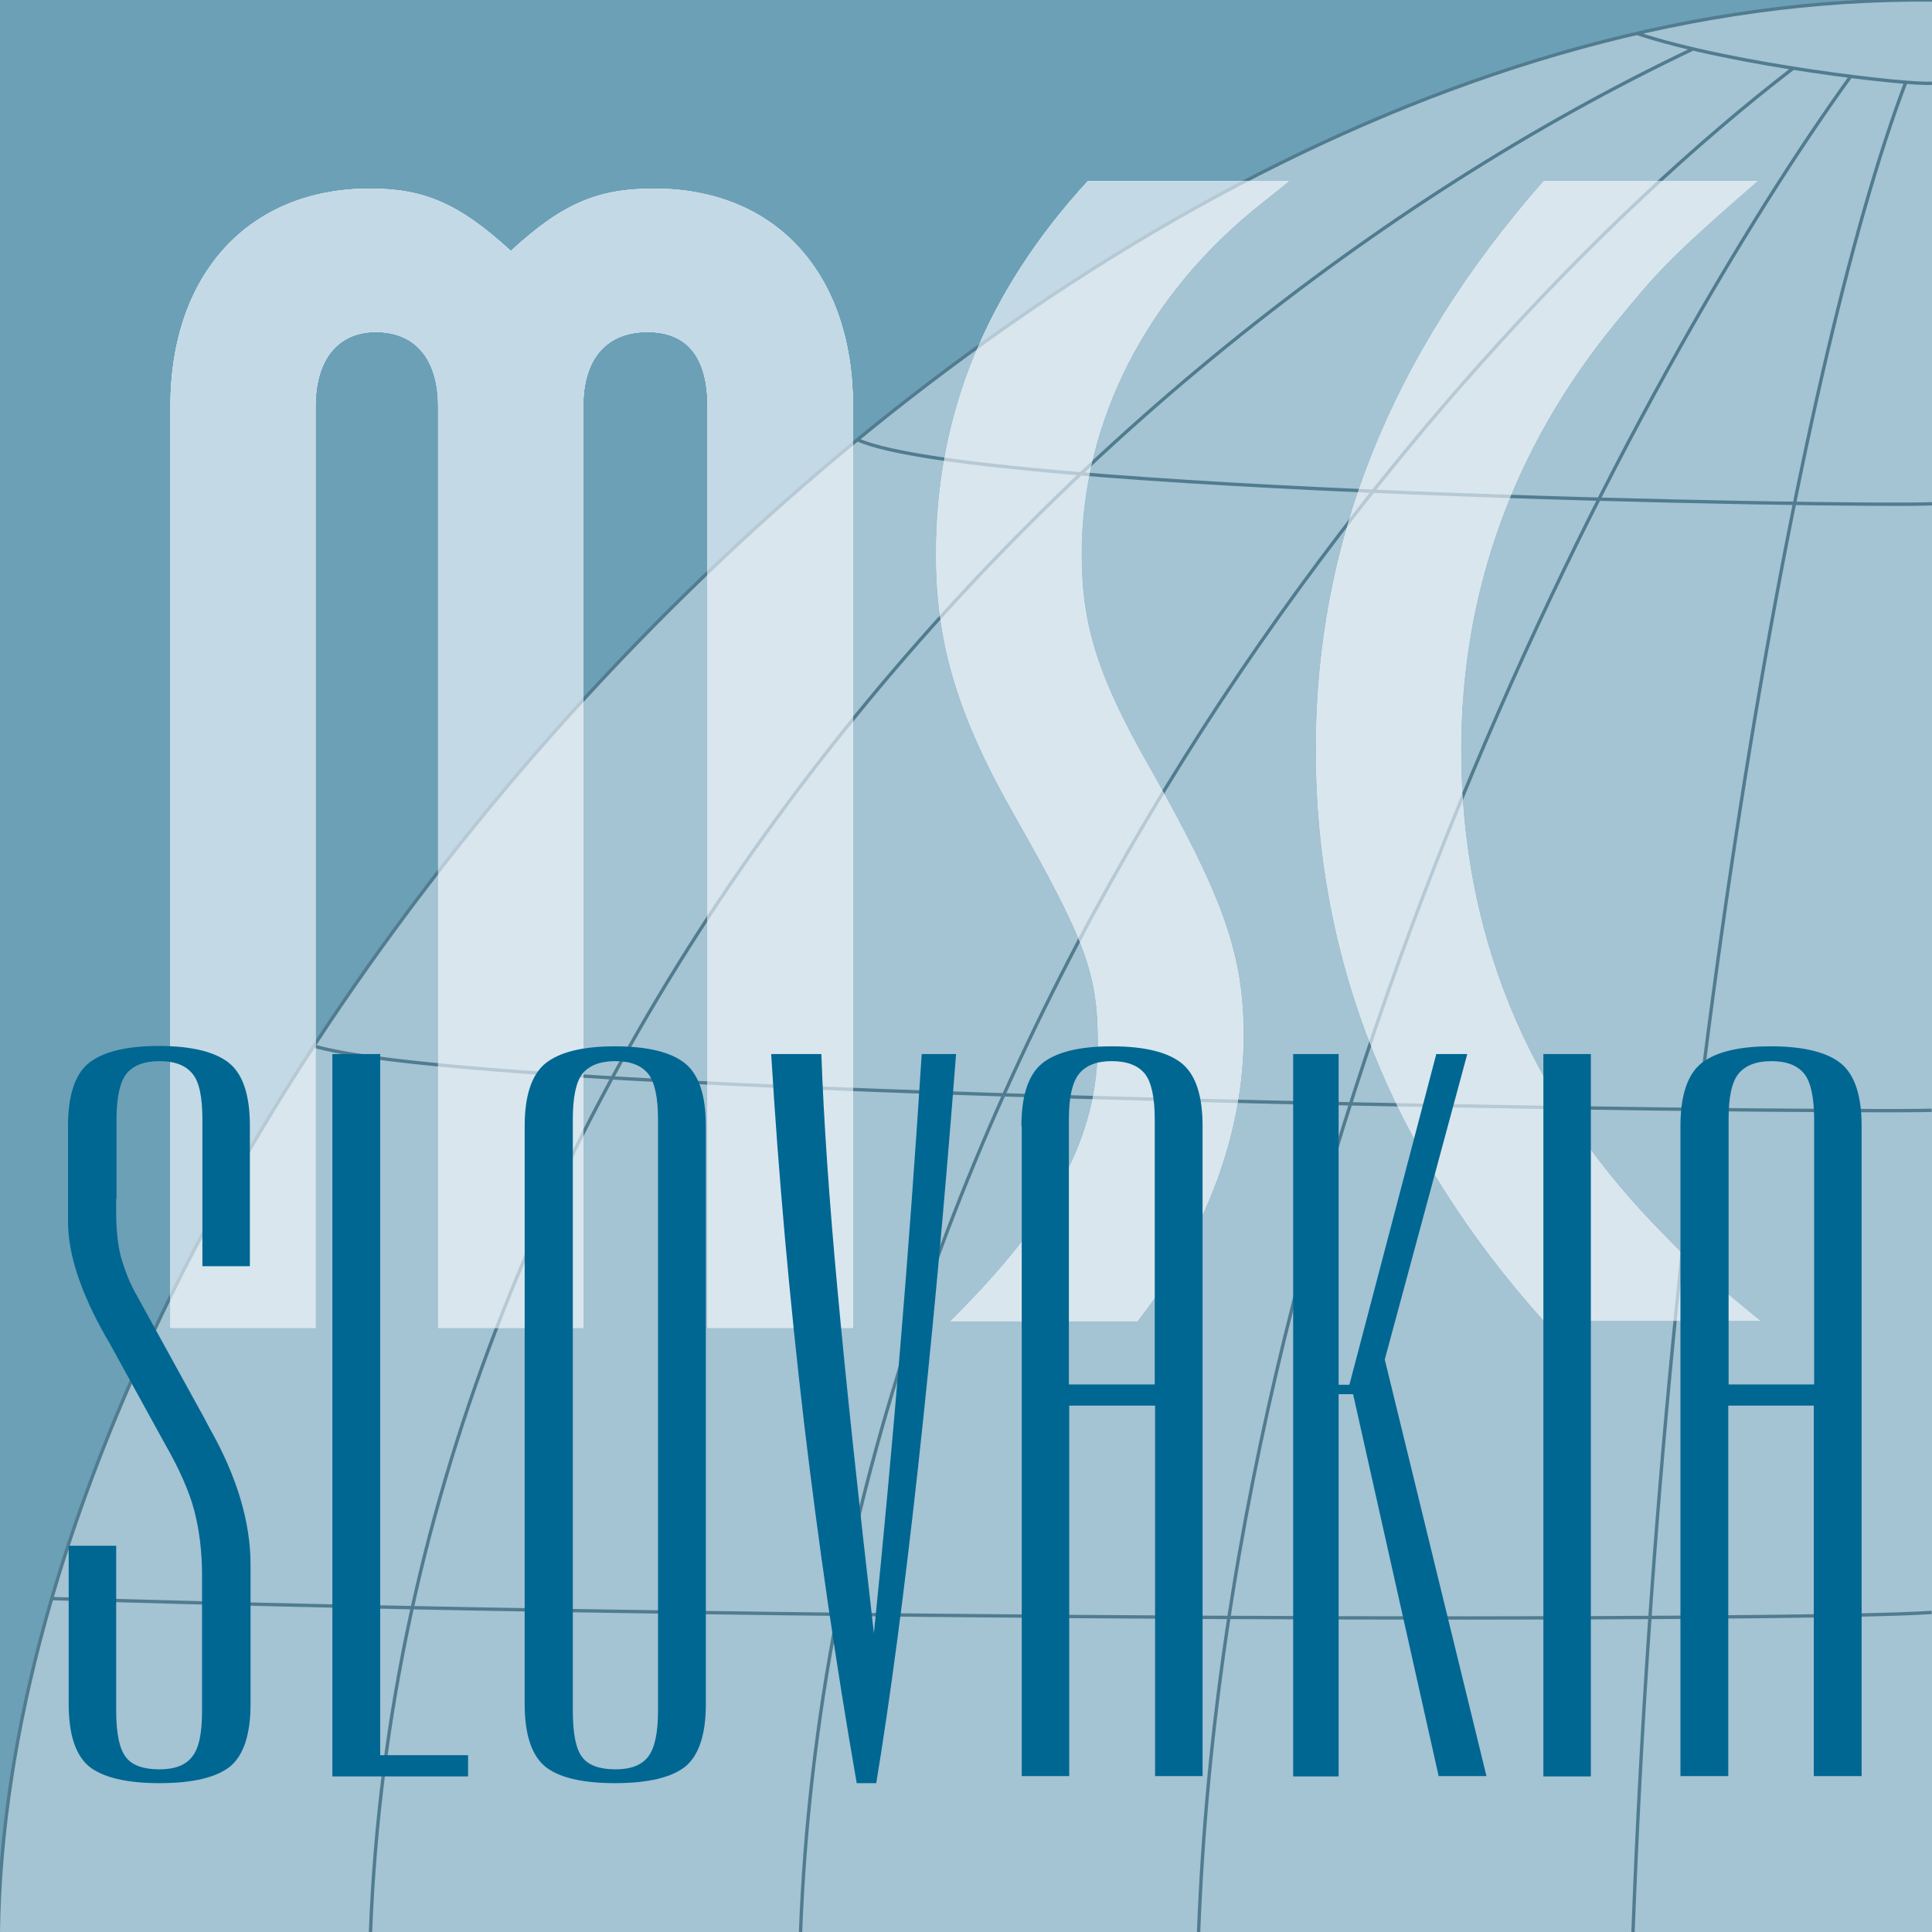
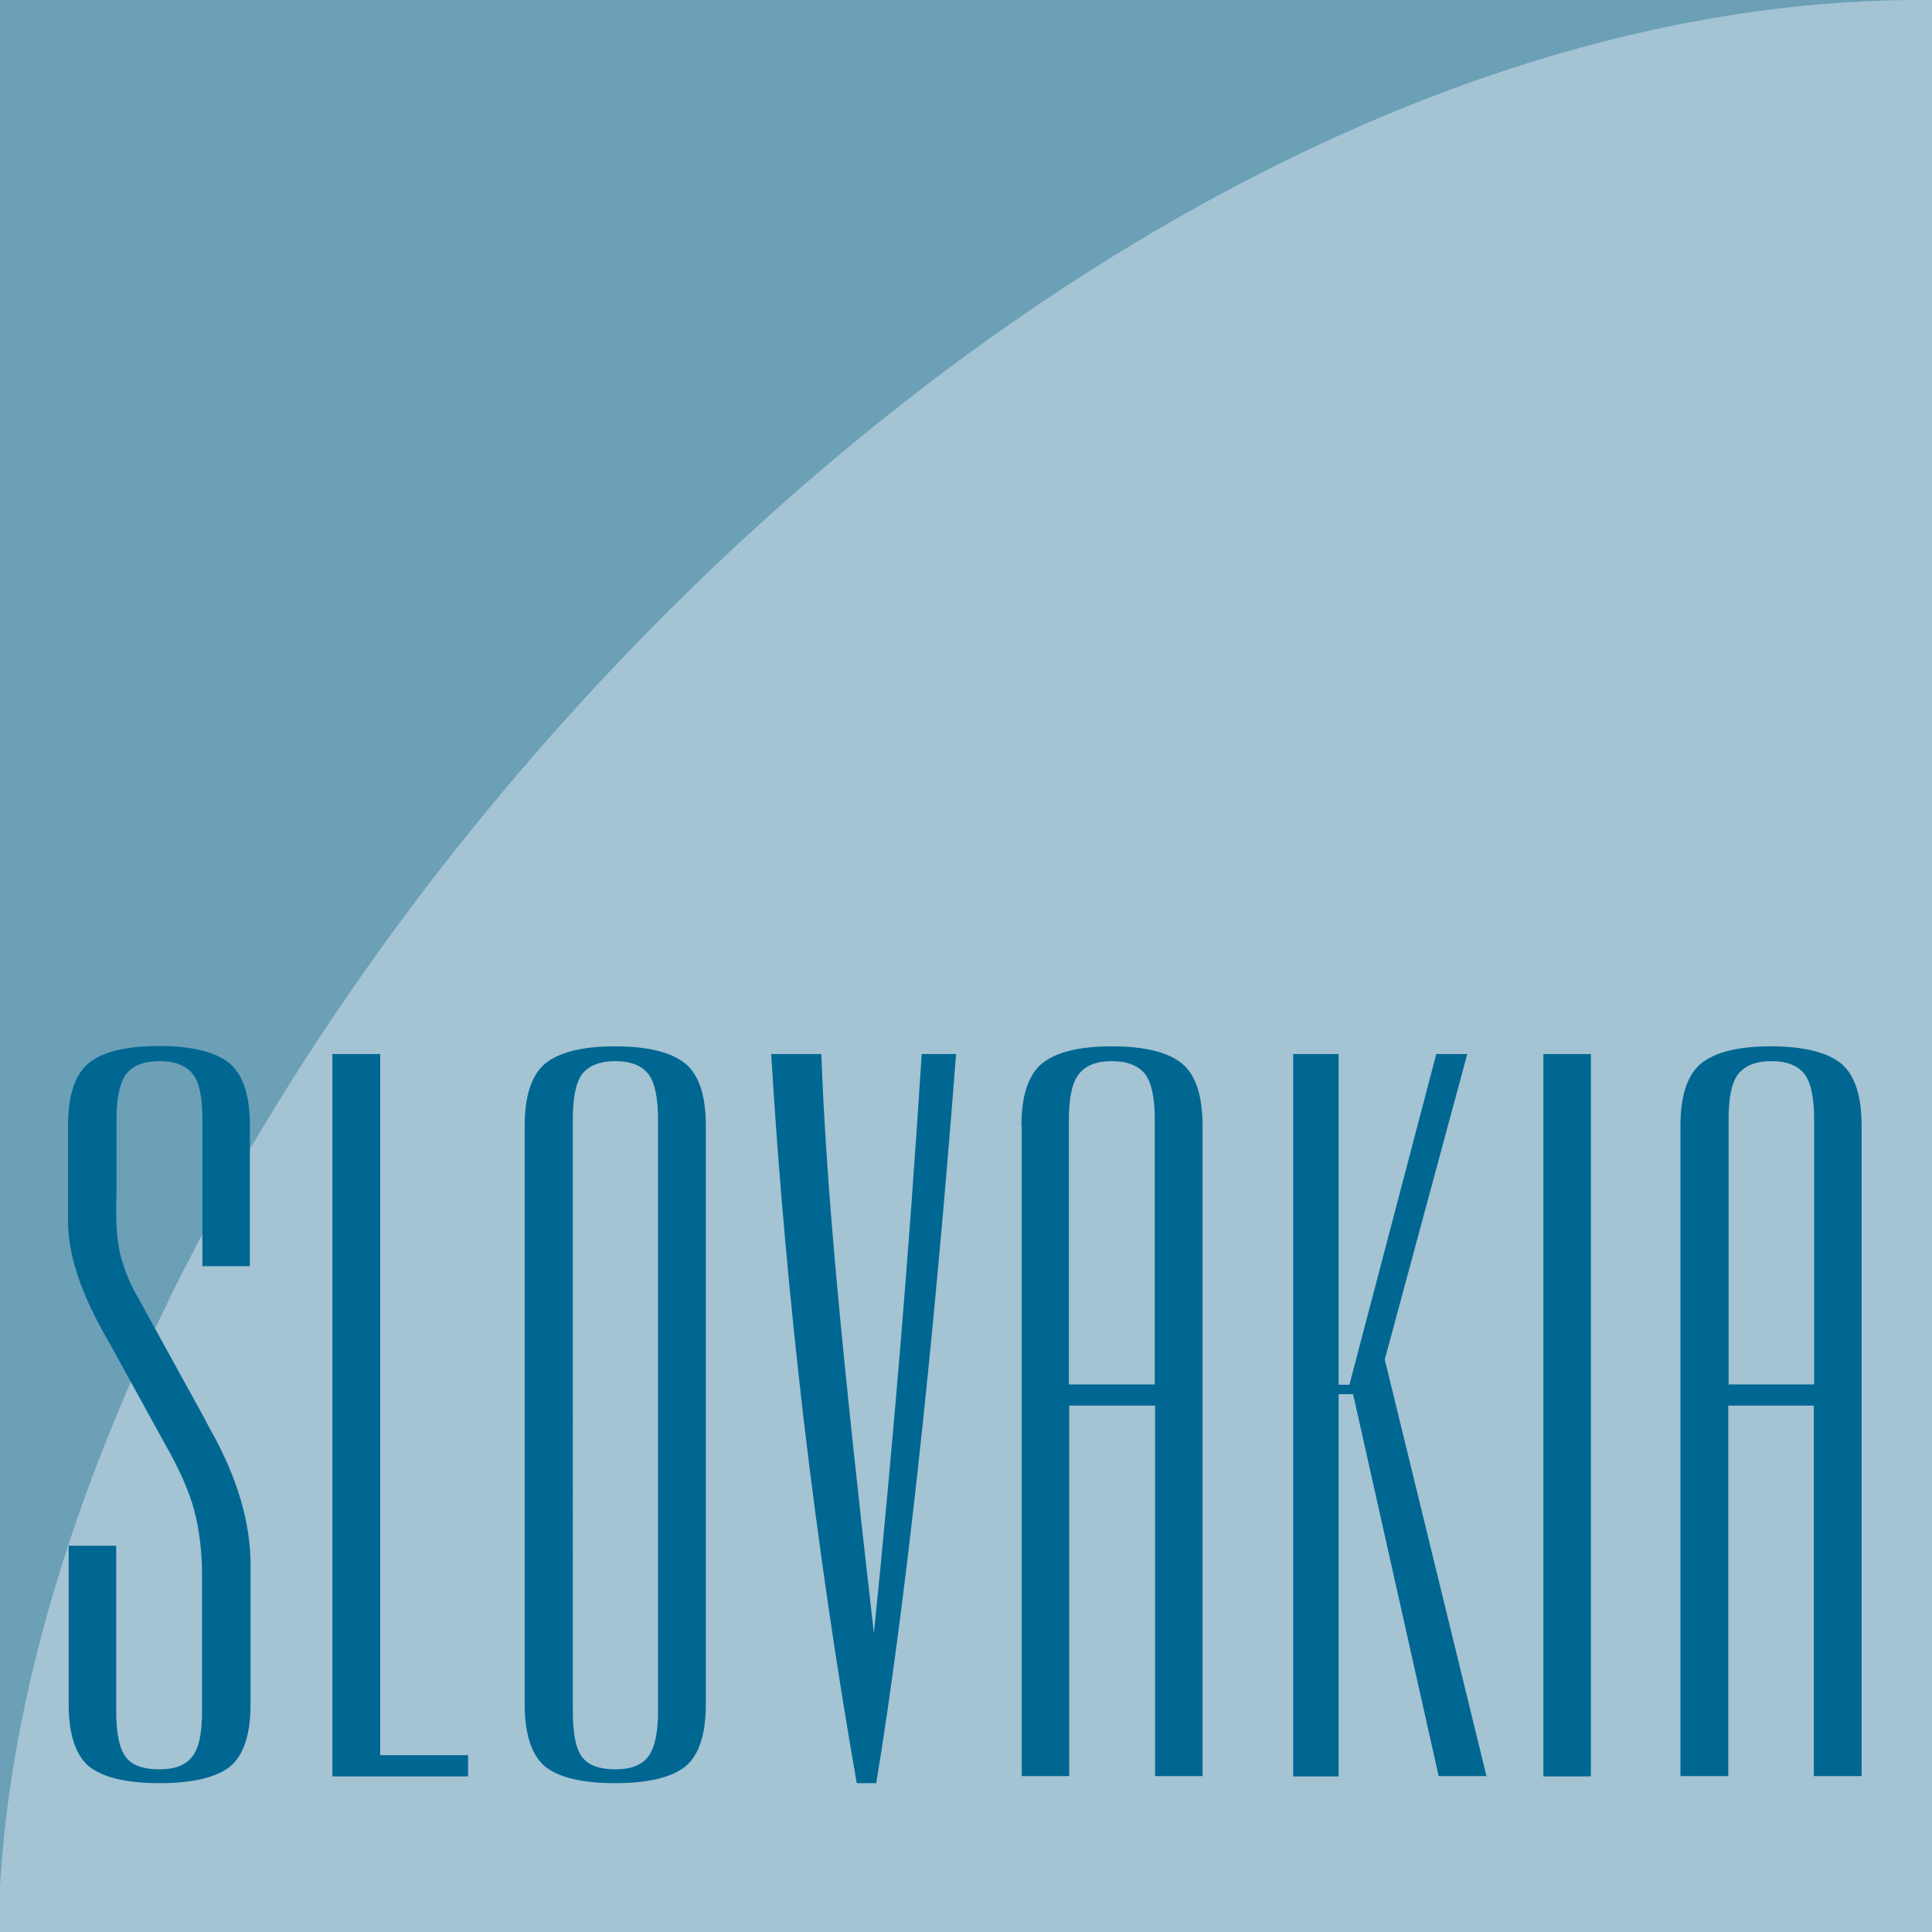
<svg xmlns="http://www.w3.org/2000/svg" xmlns:xlink="http://www.w3.org/1999/xlink" version="1.1" id="Layer_1" x="0px" y="0px" viewBox="0 0 573.7 573.7" style="enable-background:new 0 0 573.7 573.7;" xml:space="preserve">
  <style type="text/css">
	.st0{fill-rule:evenodd;clip-rule:evenodd;fill:#A4C3D3;}
	.st1{fill-rule:evenodd;clip-rule:evenodd;fill:#6BA0B7;}
	.st2{fill:none;stroke:#517C8F;stroke-width:0.992;stroke-miterlimit:10;}
	.st3{clip-path:url(#SVGID_2_);fill-rule:evenodd;clip-rule:evenodd;fill:#FEFEFE;}
	.st4{clip-path:url(#SVGID_2_);fill-rule:evenodd;clip-rule:evenodd;fill:#D9E6EE;}
	.st5{clip-path:url(#SVGID_2_);fill-rule:evenodd;clip-rule:evenodd;fill:#C3D9E5;}
	.st6{clip-path:url(#SVGID_2_);fill:none;stroke:#B6C9D5;stroke-width:0.992;stroke-miterlimit:10;}
	.st7{fill-rule:evenodd;clip-rule:evenodd;fill:#006792;}
</style>
  <g>
    <rect x="-0.5" y="0" class="st0" width="574.2" height="574.2" />
    <path class="st1" d="M-0.5,0h574.2C296.4-2.8,2.2,335.8-0.5,574.2V0z" />
-     <path class="st2" d="M573.7,0C296.4-2.8,2.2,335.8-0.5,574.2 M15.6,474.7c213.6,6.7,520.4,6.8,558,4.1 M502.6,14.6   C317,102.8,119.7,314.3,110,574.2 M532.3,20.4c-113.2,87.1-285.1,298.1-294.6,553.8 M549.4,22.9C489.4,106,365,330.6,355.9,574.2    M566,24.2c-32.1,84-72.1,307.7-81.1,550 M93.5,310.7c53.6,15.5,444.8,19.9,480.1,19 M254.9,130.7c36.1,15.5,295.1,19.9,318.8,18.9    M486,9.9c28.4,9.5,81.6,15.5,87.7,14.8" />
    <g>
      <defs>
-         <path id="SVGID_1_" d="M253.3,394.3V120.7c0-39.4-22.8-64.7-59.1-64.7c-16.6,0-27.1,4.3-42.5,18.5C136.2,60.3,125.8,56,109.8,56     C74,56,50.6,81.2,50.6,120.7v273.6h43.1V120.7c0-14.1,6.8-22.1,17.9-22.1c11.7,0,18.5,8,18.5,22.1v273.6h43.1V120.7     c0-14.1,6.8-22.1,19.1-22.1c11.7,0,17.8,7.4,17.8,22.1v273.6H253.3z M337.8,392.2c20.3-26.1,31.4-55.8,31.4-84.8     c0-24.1-6.2-41.1-27.7-79.1c-15.5-27.1-20.4-42.4-20.4-63.8c0-39.2,19.2-77.2,53.6-104.3l8-6.4H323c-30.2,32.9-45,69.6-45,110.7     c0,26.5,6.4,47.9,23.4,77.7c21.1,37.2,24.7,46.8,24.7,67.7c0,27.8-13,51.9-43.8,82.4H337.8z M522.6,392.2     c-20.9-17.1-21.9-18.7-31.5-28.5c-37.9-39.5-57.3-86.7-57.3-141.1c0-46.8,15.5-89.7,45.6-126.5c12.4-15.1,15.4-18.9,42.5-42.4     h-63.4c-45.6,51.9-67.7,107.6-67.7,168.9c0,62.7,22.8,119.6,67.7,169.6H522.6z" />
-       </defs>
+         </defs>
      <clipPath id="SVGID_2_">
        <use xlink:href="#SVGID_1_" style="overflow:visible;" />
      </clipPath>
      <rect x="-144.7" y="-141.6" class="st3" width="862.6" height="731.2" />
      <rect x="-0.5" y="0" class="st4" width="574.2" height="574.2" />
      <path class="st5" d="M-0.5,0h574.2C296.4-2.8,2.2,335.8-0.5,574.2V0z" />
      <path class="st6" d="M573.7,0C296.4-2.8,2.2,335.8-0.5,574.2 M15.6,474.7c213.6,6.7,520.4,6.8,558,4.1 M502.6,14.6    C317,102.8,119.7,314.3,110,574.2 M532.3,20.4c-113.2,87.1-285.1,298.1-294.6,553.8 M549.4,22.9C489.4,106,365,330.6,355.9,574.2     M566,24.2c-32.1,84-72.1,307.7-81.1,550 M93.5,310.7c53.6,15.5,444.8,19.9,480.1,19 M254.9,130.7    c36.1,15.5,295.1,19.9,318.8,18.9 M486,9.9c28.4,9.5,81.6,15.5,87.7,14.8" />
    </g>
    <path class="st7" d="M34.5,355.9v4.2c0,5.2,0.5,9.8,1.5,13.5c1.1,3.6,2.5,7.5,4.8,11.4l19.7,35.8c0.4,0.7,0.9,1.8,1.8,3.4   c8.1,14.3,12.1,27.8,12.1,40.5V506c0,8.9-2,15.1-6,18.5c-4.1,3.3-11.1,5-21,5s-16.9-1.7-21-5c-4-3.4-6-9.5-6-18.5v-47h14.1v49   c0,6.8,1,11.4,2.9,13.8c1.8,2.4,5.2,3.6,9.9,3.6c4.6,0,7.8-1.2,9.8-3.8c2-2.5,2.9-7,2.9-13.6v-40.1c0-7.2-0.8-13.5-2.3-19.3   c-1.5-5.7-4.4-12.3-8.7-19.8l-16-29.1c-0.3-0.5-0.8-1.5-1.5-2.6c-7.5-13.2-11.3-24.6-11.3-34.3v-28.5c0-8.9,2-15.1,6-18.5   c4.1-3.4,11.1-5.2,21-5.2s16.9,1.8,21,5.2c4,3.4,6,9.5,6,18.5V376H60.1v-43.6c0-6.5-0.9-11.1-2.9-13.5c-2-2.5-5.2-3.8-9.8-3.8   c-4.6,0-7.9,1.3-9.9,3.8c-1.9,2.5-2.9,7-2.9,13.5V355.9z M98.7,527.5V313h14.2v208.2h26.1v6.3H98.7z M155.8,506V334.4   c0-8.9,2-15.1,6-18.5c4.1-3.4,11-5.2,20.8-5.2c9.9,0,16.9,1.8,21,5.2c4,3.4,6,9.5,6,18.5V506c0,8.9-2,15.1-6,18.5   c-4.1,3.3-11.1,5-21,5c-9.8,0-16.8-1.7-20.8-5C157.8,521.1,155.8,514.9,155.8,506L155.8,506z M170.1,508c0,6.8,0.9,11.4,2.8,13.8   c1.8,2.4,5.2,3.6,9.8,3.6c4.6,0,7.8-1.2,9.8-3.8c1.9-2.5,2.9-7,2.9-13.6V332.4c0-6.5-1-11.1-2.9-13.5c-2-2.5-5.2-3.8-9.8-3.8   c-4.5,0-7.8,1.3-9.8,3.8c-1.9,2.5-2.8,7-2.8,13.5V508z M229,313h14.9c0.7,19.7,2.3,43.1,4.8,70.1c2.5,27.1,6.1,61,10.8,101.9   c2.8-27.5,5.4-55.8,7.8-84.6c2.4-28.8,4.5-57.8,6.4-87.4h10.2c-3.5,45.5-7.3,86.4-11.3,122.8c-4,36.3-8.1,67.5-12.4,93.7h-5.8   C248.2,494,243,458.2,238.7,422C234.5,386,231.2,349.6,229,313L229,313z M303.3,334.4c0-8.9,2-15.1,6-18.5c4.1-3.4,11-5.2,20.8-5.2   c10,0,16.9,1.8,21,5.2c4,3.4,6,9.5,6,18.5v193h-14.1v-110h-25.5v110h-14.1V334.4z M317.4,332.4v78.7h25.5v-78.7   c0-6.5-1-11.1-2.9-13.5c-2-2.5-5.3-3.8-9.9-3.8c-4.5,0-7.7,1.3-9.7,3.8C318.4,321.4,317.4,325.9,317.4,332.4L317.4,332.4z    M384,527.5V313h13.5v98.2h3.2l25.8-98.2h9.2l-24.5,90.7l30.2,123.7h-14.2L401.8,414h-4.3v113.5H384z M458.3,313h14.1v214.5h-14.1   V313z M499,334.4c0-8.9,2-15.1,6-18.5c4.1-3.4,11-5.2,20.8-5.2c9.9,0,16.9,1.8,21,5.2c4,3.4,6,9.5,6,18.5v193h-14.2v-110h-25.4v110   H499V334.4z M513.3,332.4v78.7h25.4v-78.7c0-6.5-1-11.1-2.9-13.5c-2-2.5-5.2-3.8-9.8-3.8c-4.5,0-7.8,1.3-9.8,3.8   C514.2,321.4,513.3,325.9,513.3,332.4L513.3,332.4z" />
  </g>
</svg>